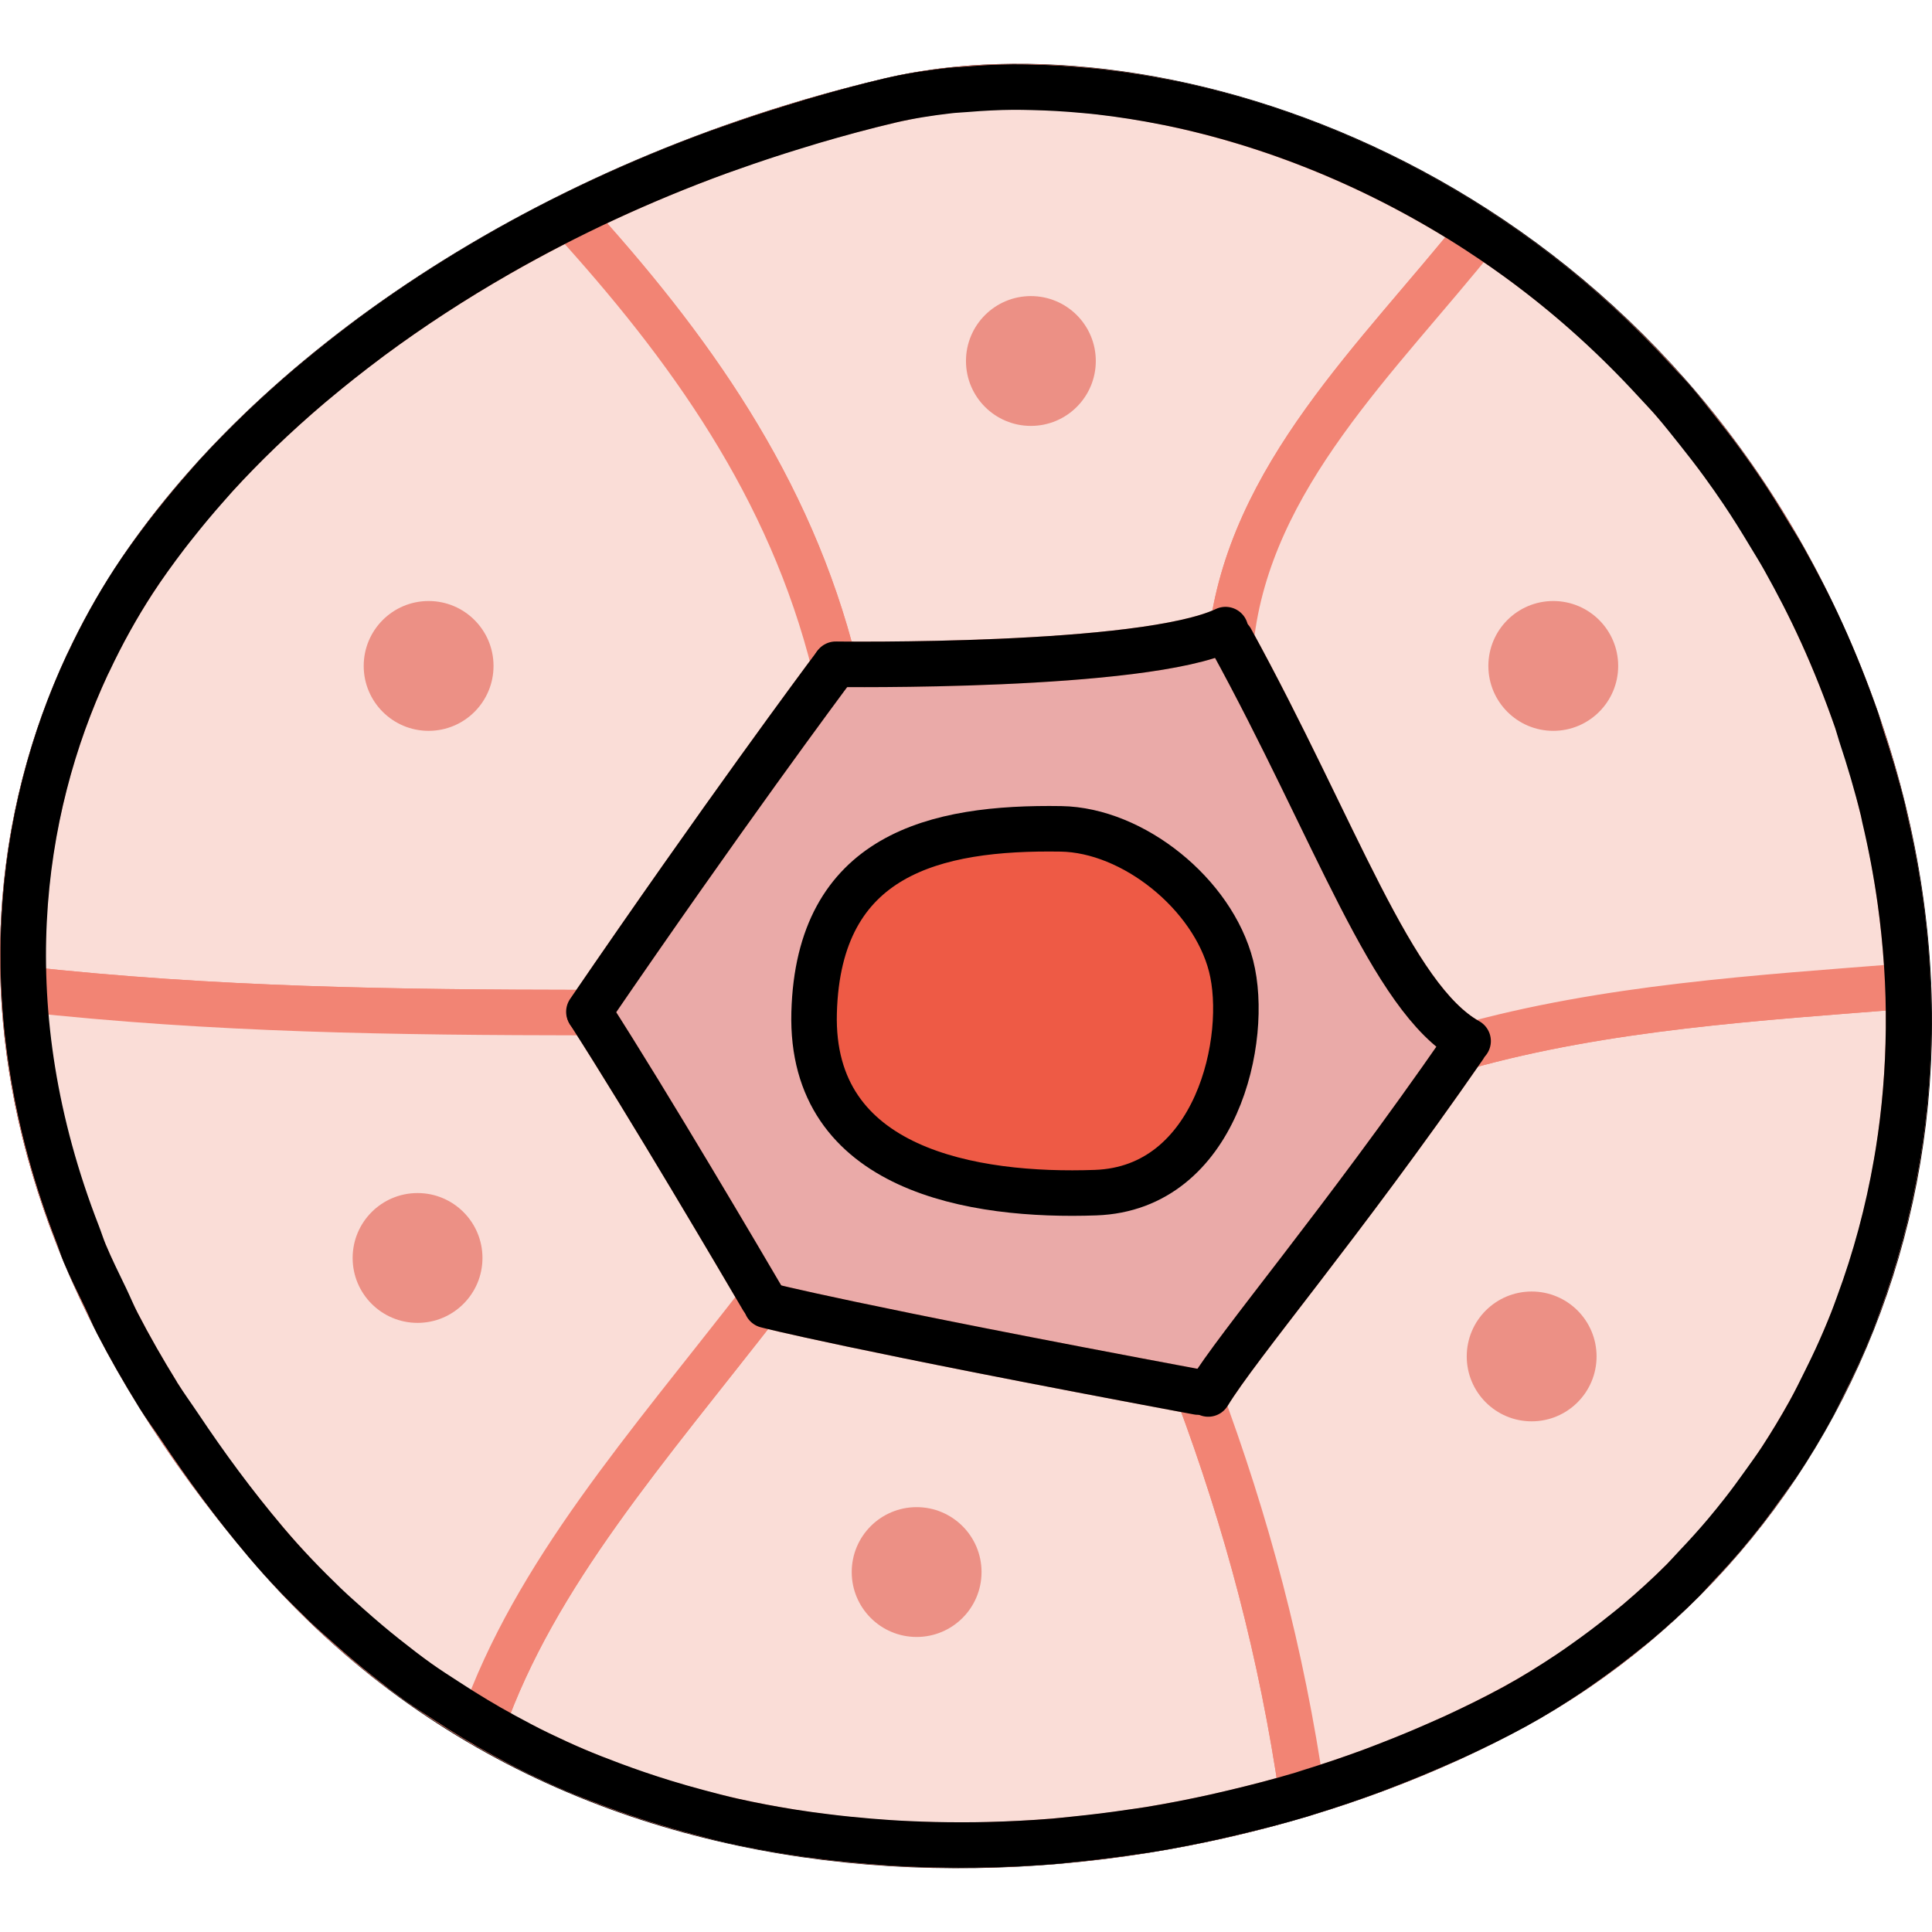
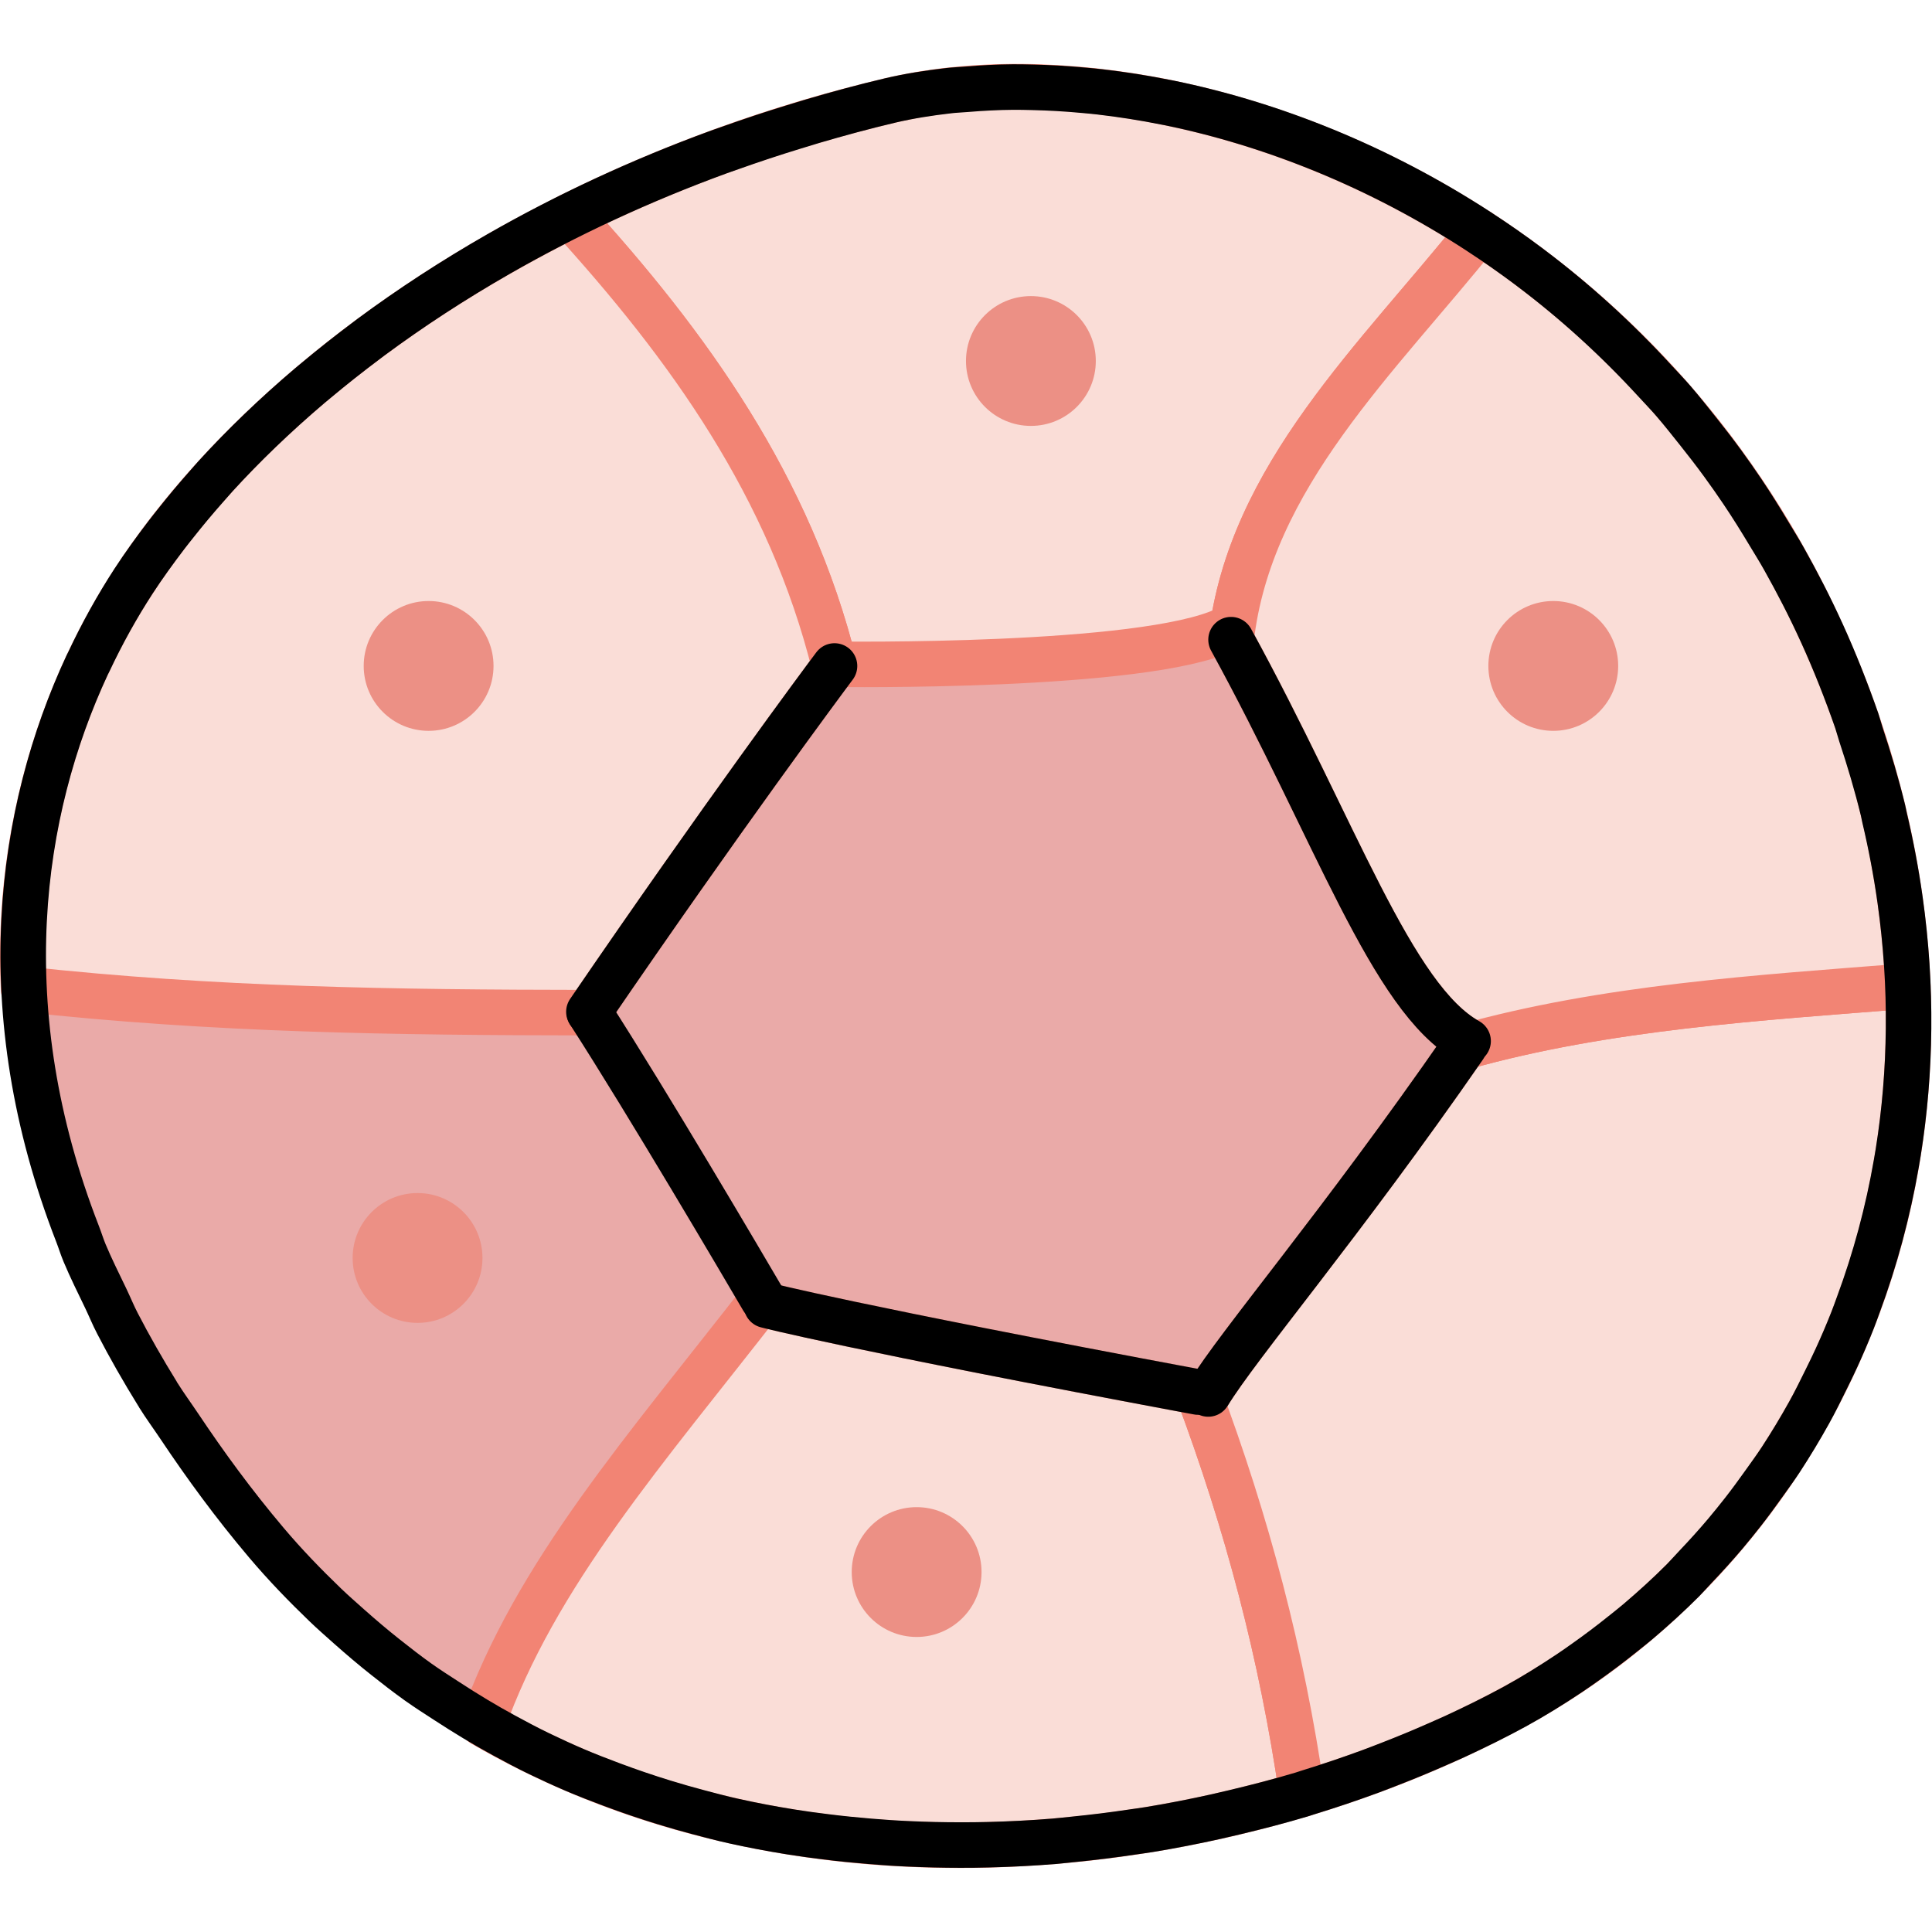
<svg xmlns="http://www.w3.org/2000/svg" version="1.1" id="Layer_1" width="800px" height="800px" viewBox="0 0 42.443 39.64" enable-background="new 0 0 42.443 39.64" xml:space="preserve">
  <g>
    <path fill="#EAAAA8" d="M37.248,33.019c0.225-0.237,0.445-0.479,0.656-0.729c0.129-0.153,0.254-0.309,0.378-0.466   c0.163-0.208,0.319-0.422,0.473-0.638c0.123-0.173,0.249-0.344,0.366-0.522c0.219-0.336,0.427-0.68,0.623-1.033   c0.132-0.236,0.25-0.481,0.371-0.725c0.079-0.16,0.158-0.319,0.232-0.482c0.123-0.268,0.239-0.539,0.348-0.815   c0.047-0.118,0.089-0.239,0.133-0.359c0.366-0.989,0.645-2.021,0.831-3.091c0.015-0.085,0.029-0.169,0.043-0.254   c0.281-1.766,0.309-3.622,0.04-5.535c-0.001-0.004-0.001-0.009-0.002-0.013c-0.084-0.597-0.198-1.198-0.341-1.803   c-0.012-0.052-0.02-0.104-0.033-0.157c-0.135-0.552-0.3-1.108-0.485-1.665c-0.033-0.101-0.057-0.2-0.091-0.301   c-0.225-0.645-0.479-1.292-0.774-1.94c0-0.001-0.001-0.002-0.002-0.003c-0.256-0.563-0.534-1.098-0.825-1.617   c-0.103-0.184-0.212-0.357-0.319-0.535c-0.193-0.322-0.39-0.639-0.596-0.944c-0.141-0.21-0.285-0.414-0.432-0.616   c-0.178-0.244-0.36-0.479-0.545-0.711c-0.176-0.221-0.351-0.443-0.533-0.654c-0.133-0.154-0.272-0.297-0.408-0.445   c-0.855-0.931-1.766-1.755-2.719-2.474C33.618,4.478,33.6,4.464,33.582,4.45c-0.358-0.268-0.72-0.521-1.087-0.76   c0,0-0.001-0.001-0.001-0.001c0,0-0.001,0-0.001-0.001C30.28,2.247,27.93,1.319,25.689,0.86c-0.02-0.004-0.039-0.007-0.059-0.011   c-0.497-0.1-0.986-0.176-1.468-0.232c-0.116-0.014-0.229-0.023-0.344-0.034c-0.386-0.036-0.765-0.058-1.137-0.066   c-0.142-0.003-0.283-0.007-0.423-0.006c-0.351,0.003-0.691,0.021-1.025,0.049c-0.129,0.011-0.261,0.015-0.388,0.03   c-0.444,0.051-0.876,0.119-1.282,0.214c-0.581,0.137-1.15,0.292-1.712,0.457c-0.139,0.041-0.275,0.084-0.413,0.126   c-0.465,0.142-0.922,0.294-1.373,0.454c-0.091,0.032-0.183,0.063-0.273,0.096c-1.727,0.631-3.342,1.386-4.825,2.234   c-0.005,0.003-0.009,0.005-0.014,0.008C9.958,4.749,9.022,5.36,8.153,6.003C8.122,6.026,8.092,6.049,8.062,6.072   C7.676,6.361,7.304,6.655,6.945,6.955c-0.05,0.042-0.1,0.082-0.149,0.124c-0.752,0.64-1.441,1.302-2.06,1.98   C4.662,9.141,4.592,9.223,4.519,9.305c-0.226,0.256-0.442,0.514-0.647,0.773c-0.074,0.093-0.148,0.185-0.219,0.278   c-0.255,0.335-0.499,0.672-0.72,1.011c-0.352,0.542-0.684,1.136-0.983,1.772c-0.011,0.023-0.023,0.044-0.034,0.067   c-1.498,3.22-2.129,7.574-0.212,12.5c0.055,0.141,0.096,0.279,0.155,0.42c0.137,0.328,0.304,0.662,0.464,0.995   c0.089,0.185,0.161,0.366,0.258,0.552c0.264,0.511,0.559,1.027,0.881,1.548c0.007,0.01,0.011,0.021,0.018,0.031   c0.143,0.229,0.315,0.463,0.469,0.694c0.562,0.84,1.179,1.687,1.906,2.547c0.412,0.487,0.845,0.934,1.288,1.36   c0.172,0.166,0.349,0.319,0.524,0.476c0.266,0.236,0.535,0.465,0.81,0.682c0.232,0.184,0.465,0.365,0.703,0.535   c0.211,0.15,0.427,0.288,0.642,0.427c0.409,0.267,0.823,0.518,1.247,0.748c0.254,0.138,0.508,0.274,0.767,0.399   c0.259,0.125,0.519,0.245,0.782,0.358c0.272,0.116,0.546,0.222,0.822,0.325c0.379,0.142,0.76,0.272,1.145,0.39   c0.247,0.076,0.494,0.147,0.743,0.213c0.261,0.069,0.52,0.139,0.783,0.197c0.423,0.094,0.848,0.174,1.275,0.242   c0.249,0.04,0.498,0.073,0.748,0.104c0.323,0.041,0.646,0.073,0.969,0.1c0.288,0.024,0.575,0.044,0.862,0.056   c0.378,0.017,0.756,0.026,1.133,0.026c0.205,0,0.409-0.001,0.614-0.007c0.482-0.012,0.962-0.036,1.44-0.075   c0.153-0.013,0.304-0.031,0.456-0.046c0.418-0.042,0.833-0.093,1.246-0.155c0.129-0.019,0.258-0.035,0.386-0.056   c0.502-0.082,0.998-0.18,1.488-0.289c0.131-0.029,0.26-0.06,0.39-0.091c0.501-0.119,0.996-0.247,1.48-0.392   c0.052-0.015,0.101-0.034,0.152-0.049c0.455-0.14,0.901-0.291,1.338-0.451c0.155-0.057,0.307-0.117,0.459-0.176   c0.343-0.133,0.678-0.272,1.007-0.417c0.14-0.062,0.28-0.122,0.417-0.185c0.447-0.207,0.884-0.422,1.3-0.649   c0.414-0.226,0.813-0.475,1.204-0.736c0.118-0.078,0.232-0.16,0.347-0.241c0.283-0.2,0.56-0.408,0.829-0.625   c0.11-0.088,0.221-0.174,0.328-0.265c0.344-0.292,0.678-0.595,0.997-0.915C37.071,33.214,37.157,33.114,37.248,33.019z" />
-     <path fill="none" stroke="#000000" stroke-linecap="round" stroke-linejoin="round" stroke-miterlimit="10" d="M19.564,0.804   c5.837-1.374,15.957,1.798,20.451,11.687s0.674,19.552-6.742,23.598s-20.002,5.169-27.418-3.596S0.011,15.862,2.933,11.367   S11.922,2.602,19.564,0.804z" />
    <path fill="#FADDD7" stroke="#F28474" stroke-linecap="round" stroke-linejoin="round" stroke-miterlimit="10" d="M18.36,13.191   c0,0,6.755,0.095,8.563-0.761c0.041,0.074,0.08,0.147,0.12,0.221c0.404-3.584,3.238-6.19,5.449-8.962   c-4.432-2.887-9.443-3.705-12.93-2.885c-2.543,0.598-4.906,1.475-7.042,2.538c2.601,2.853,4.834,5.951,5.811,9.886   C18.351,13.204,18.36,13.191,18.36,13.191z" />
    <path fill="#FADDD7" stroke="#F28474" stroke-linecap="round" stroke-linejoin="round" stroke-miterlimit="10" d="M28.605,38.015   c-0.446-3.079-1.212-5.968-2.285-8.835c-7.7-1.439-9.482-1.907-9.482-1.907s-0.032-0.055-0.081-0.139   c-2.566,3.303-4.995,6.039-6.158,9.333C16.195,39.723,23.019,39.691,28.605,38.015z" />
-     <path fill="#FADDD7" stroke="#F28474" stroke-linecap="round" stroke-linejoin="round" stroke-miterlimit="10" d="M12.937,20.826   c2.94-4.298,5.129-7.24,5.396-7.597c-0.977-3.935-3.21-7.034-5.811-9.886c-4.284,2.131-7.639,5.026-9.589,8.025   c-1.461,2.247-2.584,5.337-2.416,8.96c4.192,0.458,8.1,0.512,12.432,0.517C12.945,20.838,12.941,20.831,12.937,20.826z" />
-     <path fill="#FADDD7" stroke="#F28474" stroke-linecap="round" stroke-linejoin="round" stroke-miterlimit="10" d="M0.517,20.327   c0.168,3.624,1.629,7.783,5.338,12.166c1.416,1.673,3.024,2.973,4.744,3.974c1.163-3.294,3.592-6.03,6.158-9.333   c-0.425-0.725-2.528-4.304-3.808-6.29C8.617,20.839,4.709,20.785,0.517,20.327z" />
+     <path fill="#FADDD7" stroke="#F28474" stroke-linecap="round" stroke-linejoin="round" stroke-miterlimit="10" d="M12.937,20.826   c2.94-4.298,5.129-7.24,5.396-7.597c-0.977-3.935-3.21-7.034-5.811-9.886c-4.284,2.131-7.639,5.026-9.589,8.025   c-1.461,2.247-2.584,5.337-2.416,8.96c4.192,0.458,8.1,0.512,12.432,0.517C12.945,20.838,12.941,20.831,12.937,20.826" />
    <path fill="#FADDD7" stroke="#F28474" stroke-linecap="round" stroke-linejoin="round" stroke-miterlimit="10" d="M41.911,20.26   c-3.312,0.259-6.64,0.467-9.749,1.337c-2.718,3.922-4.96,6.541-5.619,7.625c-0.078-0.015-0.146-0.027-0.223-0.042   c1.073,2.867,1.839,5.757,2.285,8.835c1.693-0.508,3.272-1.165,4.668-1.926C38.708,33.124,42.196,27.137,41.911,20.26z" />
    <path fill="#FADDD7" stroke="#F28474" stroke-linecap="round" stroke-linejoin="round" stroke-miterlimit="10" d="M40.015,12.491   c-1.81-3.981-4.535-6.856-7.521-8.802c-2.212,2.772-5.046,5.378-5.449,8.962c2.299,4.19,3.525,7.883,5.208,8.818   c-0.031,0.045-0.059,0.084-0.09,0.128c3.108-0.87,6.437-1.077,9.749-1.337C41.807,17.754,41.216,15.132,40.015,12.491z" />
-     <path fill="#EE5A45" stroke="#000000" stroke-linecap="round" stroke-linejoin="round" stroke-miterlimit="10" d="M23.308,16.807   c-2.774-0.044-5.328,0.558-5.423,4.037s3.52,4.05,6.185,3.955s3.381-3.393,2.975-4.979C26.638,18.234,24.891,16.832,23.308,16.807z   " />
    <circle fill="#EC9085" cx="22.647" cy="6.529" r="1.426" />
    <circle fill="#EC9085" cx="34.123" cy="13.228" r="1.426" />
-     <circle fill="#EC9085" cx="33.648" cy="28.397" r="1.426" />
    <circle fill="#EC9085" cx="20.137" cy="33.134" r="1.426" />
    <circle fill="#EC9085" cx="9.173" cy="26.234" r="1.426" />
    <circle fill="#EC9085" cx="9.416" cy="13.228" r="1.426" />
    <path fill="none" stroke="#000000" stroke-linecap="round" stroke-linejoin="round" stroke-miterlimit="10" d="M37.248,33.019   c0.225-0.237,0.445-0.479,0.656-0.729c0.129-0.153,0.254-0.309,0.378-0.466c0.163-0.208,0.319-0.422,0.473-0.638   c0.123-0.173,0.249-0.344,0.366-0.522c0.219-0.336,0.427-0.68,0.623-1.033c0.132-0.236,0.25-0.481,0.371-0.725   c0.079-0.16,0.158-0.319,0.232-0.482c0.123-0.268,0.239-0.539,0.348-0.815c0.047-0.118,0.089-0.239,0.133-0.359   c0.366-0.989,0.645-2.021,0.831-3.091c0.015-0.085,0.029-0.169,0.043-0.254c0.281-1.766,0.309-3.622,0.04-5.535   c-0.001-0.004-0.001-0.009-0.002-0.013c-0.084-0.597-0.198-1.198-0.341-1.803c-0.012-0.052-0.02-0.104-0.033-0.157   c-0.135-0.552-0.3-1.108-0.485-1.665c-0.033-0.101-0.057-0.2-0.091-0.301c-0.225-0.645-0.479-1.292-0.774-1.94   c0-0.001-0.001-0.002-0.002-0.003c-0.256-0.563-0.534-1.098-0.825-1.617c-0.103-0.184-0.212-0.357-0.319-0.535   c-0.193-0.322-0.39-0.639-0.596-0.944c-0.141-0.21-0.285-0.414-0.432-0.616c-0.178-0.244-0.36-0.479-0.545-0.711   c-0.176-0.221-0.351-0.443-0.533-0.654c-0.133-0.154-0.272-0.297-0.408-0.445c-0.855-0.931-1.766-1.755-2.719-2.474   C33.618,4.478,33.6,4.464,33.582,4.45c-0.358-0.268-0.72-0.521-1.087-0.76c0,0-0.001-0.001-0.001-0.001c0,0-0.001,0-0.001-0.001   C30.28,2.247,27.93,1.319,25.689,0.86c-0.02-0.004-0.039-0.007-0.059-0.011c-0.497-0.1-0.986-0.176-1.468-0.232   c-0.116-0.014-0.229-0.023-0.344-0.034c-0.386-0.036-0.765-0.058-1.137-0.066c-0.142-0.003-0.283-0.007-0.423-0.006   c-0.351,0.003-0.691,0.021-1.025,0.049c-0.129,0.011-0.261,0.015-0.388,0.03c-0.444,0.051-0.876,0.119-1.282,0.214   c-0.581,0.137-1.15,0.292-1.712,0.457c-0.139,0.041-0.275,0.084-0.413,0.126c-0.465,0.142-0.922,0.294-1.373,0.454   c-0.091,0.032-0.183,0.063-0.273,0.096c-1.727,0.631-3.342,1.386-4.825,2.234c-0.005,0.003-0.009,0.005-0.014,0.008   C9.958,4.749,9.022,5.36,8.153,6.003C8.122,6.026,8.092,6.049,8.062,6.072C7.676,6.361,7.304,6.655,6.945,6.955   c-0.05,0.042-0.1,0.082-0.149,0.124c-0.752,0.64-1.441,1.302-2.06,1.98C4.662,9.141,4.592,9.223,4.519,9.305   c-0.226,0.256-0.442,0.514-0.647,0.773c-0.074,0.093-0.148,0.185-0.219,0.278c-0.255,0.335-0.499,0.672-0.72,1.011   c-0.352,0.542-0.684,1.136-0.983,1.772c-0.011,0.023-0.023,0.044-0.034,0.067c-1.498,3.22-2.129,7.574-0.212,12.5   c0.055,0.141,0.096,0.279,0.155,0.42c0.137,0.328,0.304,0.662,0.464,0.995c0.089,0.185,0.161,0.366,0.258,0.552   c0.264,0.511,0.559,1.027,0.881,1.548c0.007,0.01,0.011,0.021,0.018,0.031c0.143,0.229,0.315,0.463,0.469,0.694   c0.562,0.84,1.179,1.687,1.906,2.547c0.412,0.487,0.845,0.934,1.288,1.36c0.172,0.166,0.349,0.319,0.524,0.476   c0.266,0.236,0.535,0.465,0.81,0.682c0.232,0.184,0.465,0.365,0.703,0.535c0.211,0.15,0.427,0.288,0.642,0.427   c0.409,0.267,0.823,0.518,1.247,0.748c0.254,0.138,0.508,0.274,0.767,0.399c0.259,0.125,0.519,0.245,0.782,0.358   c0.272,0.116,0.546,0.222,0.822,0.325c0.379,0.142,0.76,0.272,1.145,0.39c0.247,0.076,0.494,0.147,0.743,0.213   c0.261,0.069,0.52,0.139,0.783,0.197c0.423,0.094,0.848,0.174,1.275,0.242c0.249,0.04,0.498,0.073,0.748,0.104   c0.323,0.041,0.646,0.073,0.969,0.1c0.288,0.024,0.575,0.044,0.862,0.056c0.378,0.017,0.756,0.026,1.133,0.026   c0.205,0,0.409-0.001,0.614-0.007c0.482-0.012,0.962-0.036,1.44-0.075c0.153-0.013,0.304-0.031,0.456-0.046   c0.418-0.042,0.833-0.093,1.246-0.155c0.129-0.019,0.258-0.035,0.386-0.056c0.502-0.082,0.998-0.18,1.488-0.289   c0.131-0.029,0.26-0.06,0.39-0.091c0.501-0.119,0.996-0.247,1.48-0.392c0.052-0.015,0.101-0.034,0.152-0.049   c0.455-0.14,0.901-0.291,1.338-0.451c0.155-0.057,0.307-0.117,0.459-0.176c0.343-0.133,0.678-0.272,1.007-0.417   c0.14-0.062,0.28-0.122,0.417-0.185c0.447-0.207,0.884-0.422,1.3-0.649c0.414-0.226,0.813-0.475,1.204-0.736   c0.118-0.078,0.232-0.16,0.347-0.241c0.283-0.2,0.56-0.408,0.829-0.625c0.11-0.088,0.221-0.174,0.328-0.265   c0.344-0.292,0.678-0.595,0.997-0.915C37.071,33.214,37.157,33.114,37.248,33.019z" />
    <g>
-       <path fill="#FADDD7" stroke="#000000" stroke-linecap="round" stroke-linejoin="round" stroke-miterlimit="10" d="M18.36,13.191    c0,0,6.755,0.095,8.563-0.761" />
      <path fill="#FADDD7" stroke="#000000" stroke-linecap="round" stroke-linejoin="round" stroke-miterlimit="10" d="M26.32,29.18    c-7.7-1.439-9.482-1.907-9.482-1.907" />
      <path fill="#FADDD7" stroke="#000000" stroke-linecap="round" stroke-linejoin="round" stroke-miterlimit="10" d="M12.937,20.826    c2.94-4.298,5.129-7.24,5.396-7.597" />
      <path fill="#FADDD7" stroke="#000000" stroke-linecap="round" stroke-linejoin="round" stroke-miterlimit="10" d="M16.757,27.134    c-0.425-0.725-2.528-4.304-3.808-6.29" />
      <path fill="#FADDD7" stroke="#000000" stroke-linecap="round" stroke-linejoin="round" stroke-miterlimit="10" d="M32.162,21.597    c-2.718,3.922-4.96,6.541-5.619,7.625" />
      <path fill="#FADDD7" stroke="#000000" stroke-linecap="round" stroke-linejoin="round" stroke-miterlimit="10" d="M27.044,12.651    c2.299,4.19,3.525,7.883,5.208,8.818" />
    </g>
  </g>
</svg>